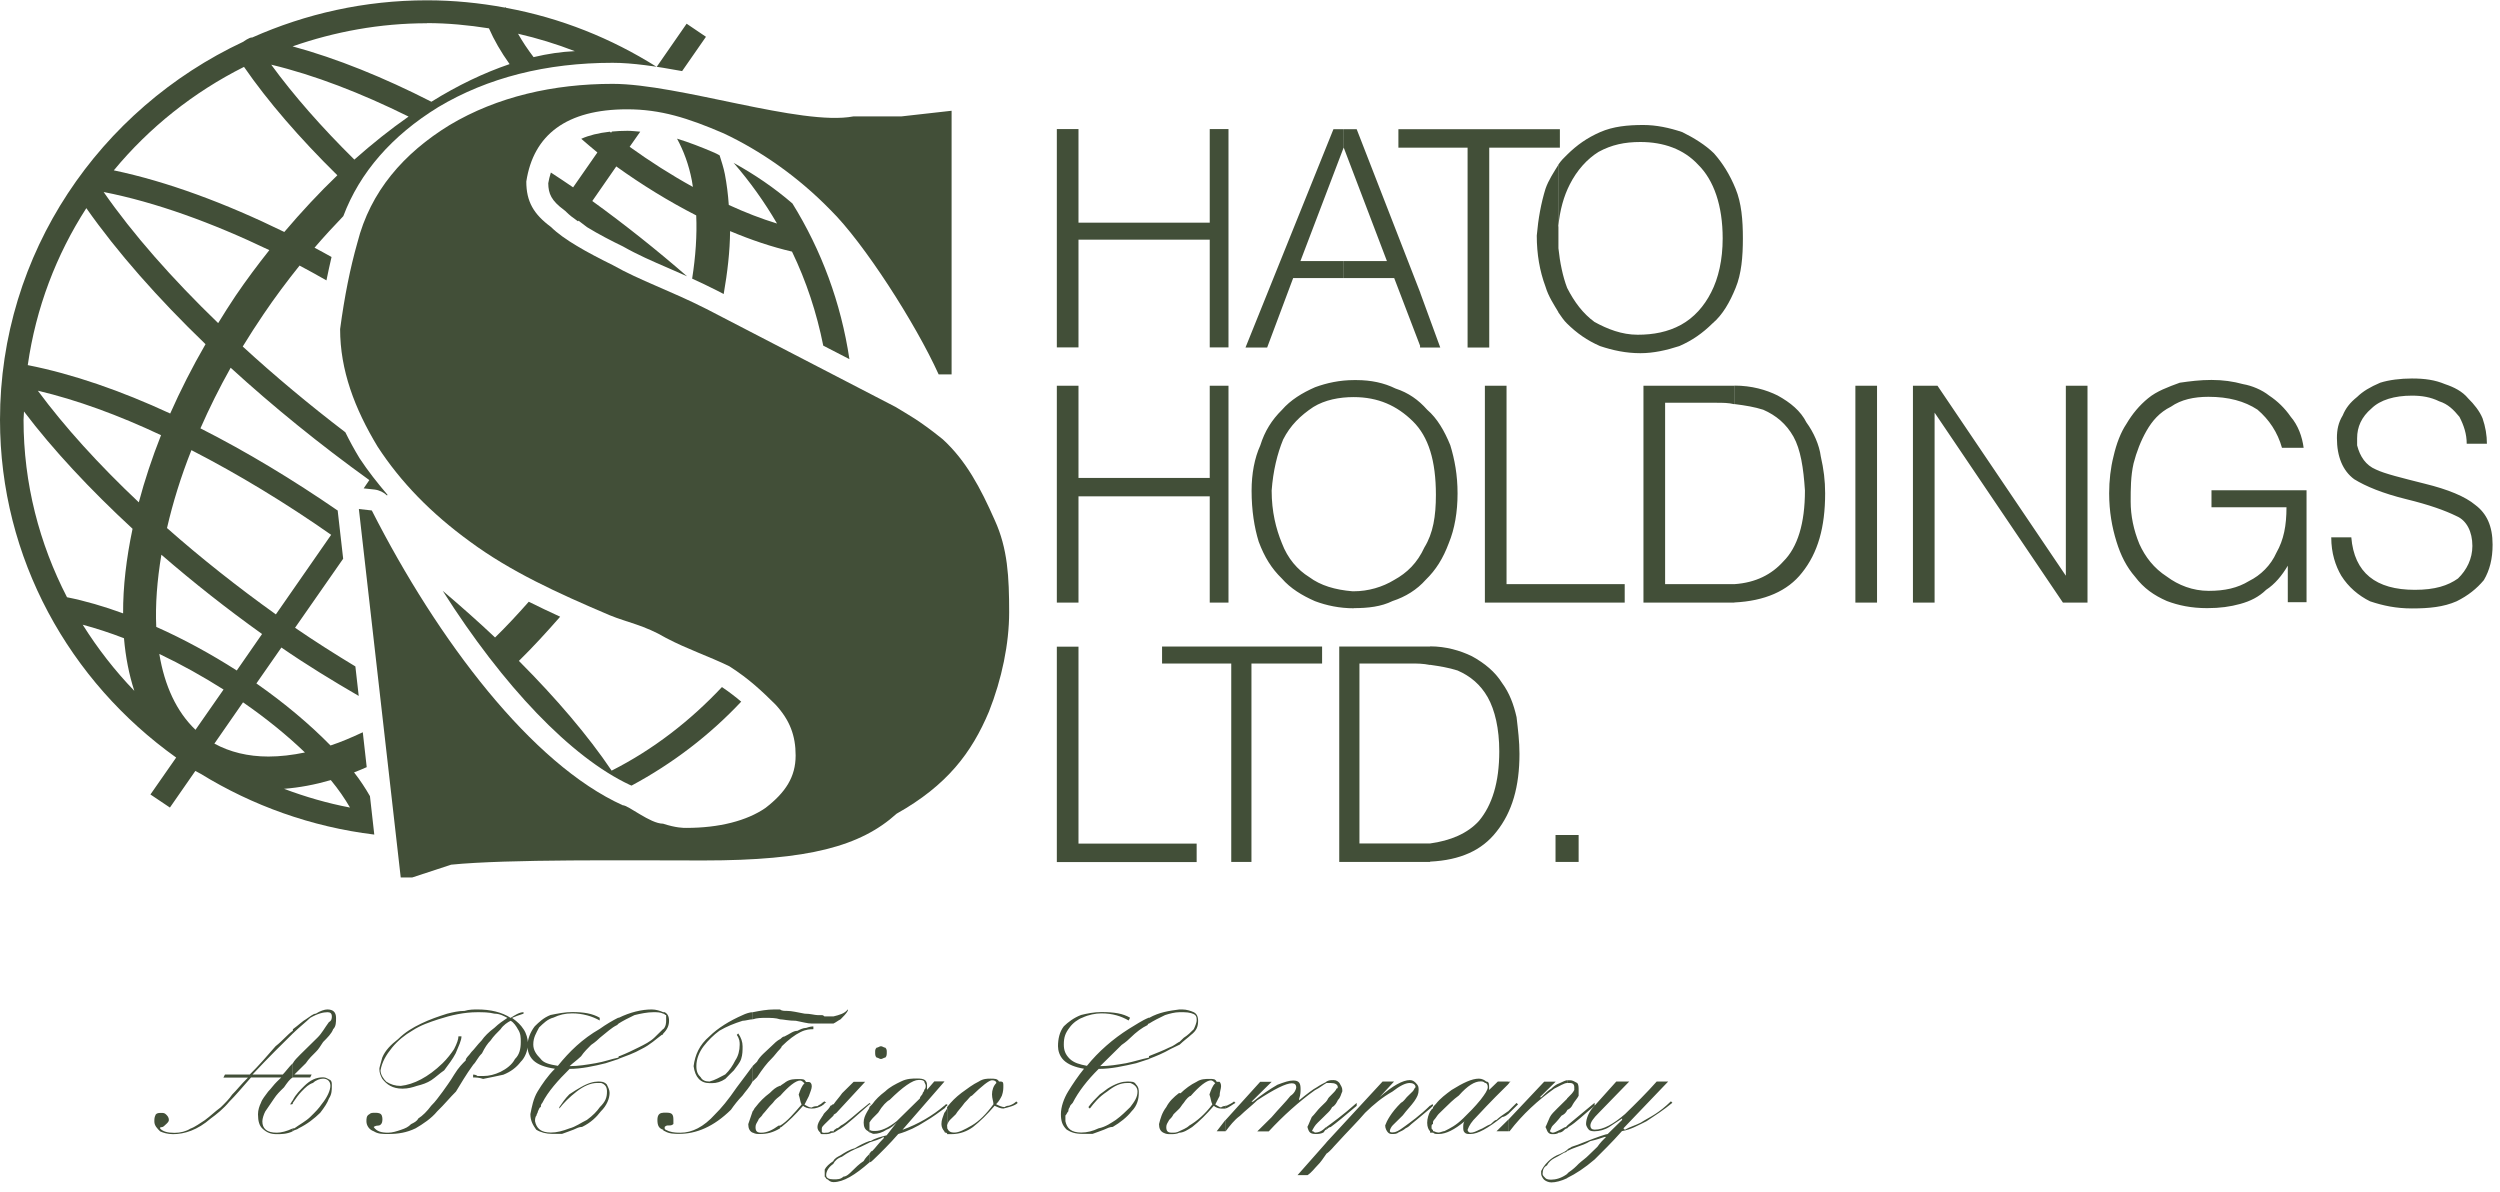
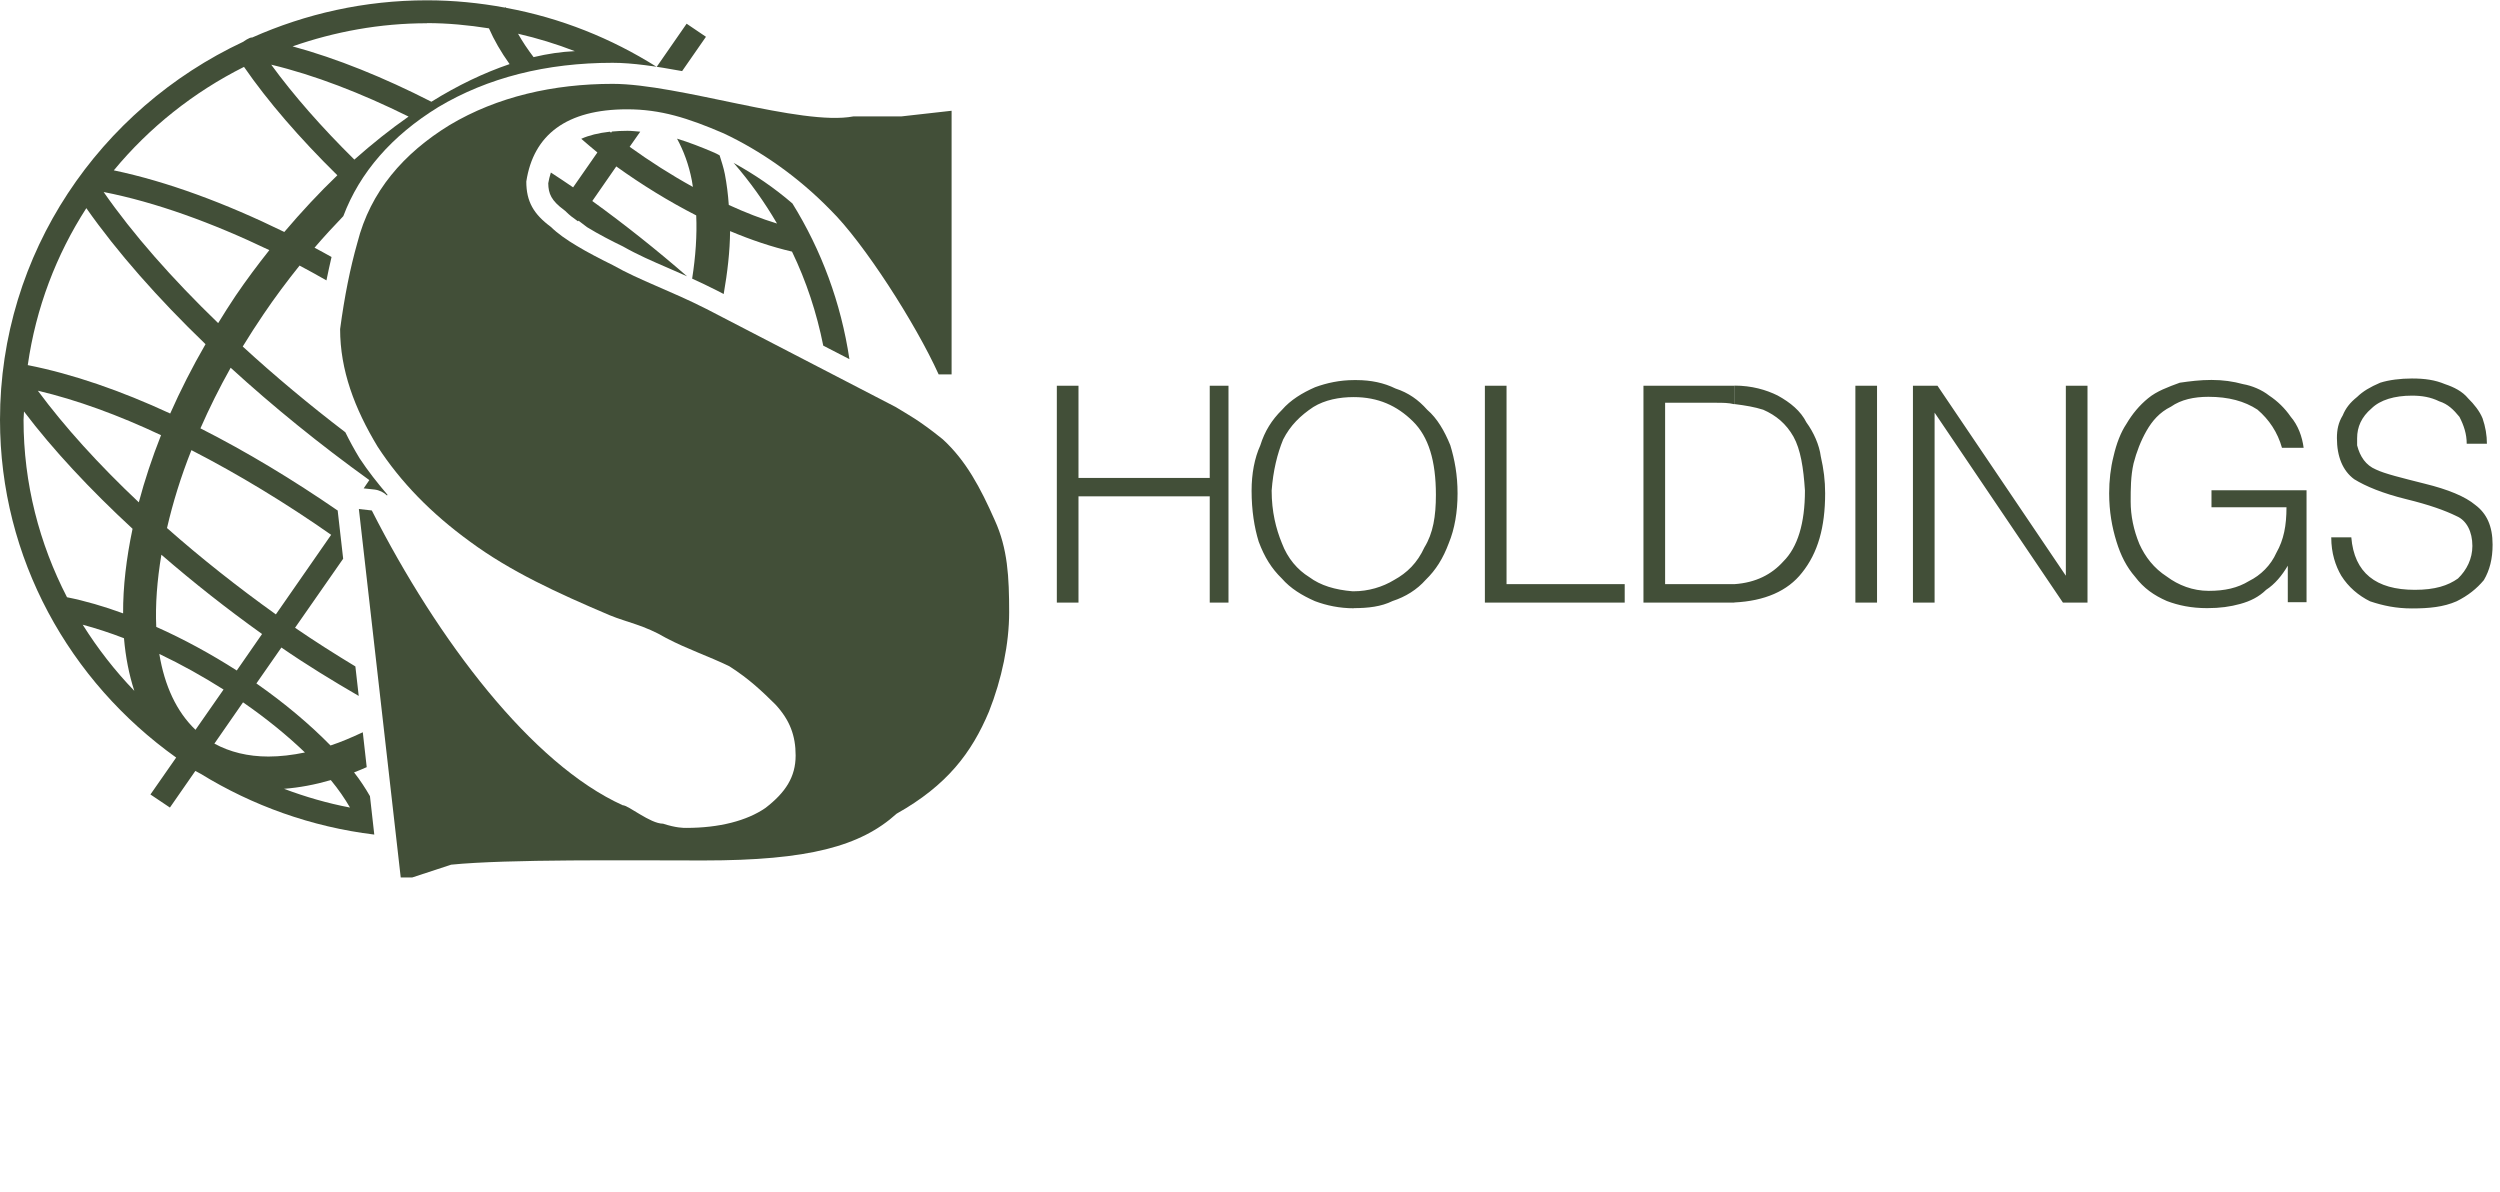
<svg xmlns="http://www.w3.org/2000/svg" id="Layer_1" data-name="Layer 1" viewBox="0 0 172 82">
  <defs>
    <style>
      .cls-1 {
        fill: #424f38;
      }
    </style>
  </defs>
-   <path class="cls-1" d="M92.44,8.89v1.27l-2.97,7.8h2.97v1.17h-3.47l-1.79,4.78h-1.49l6.05-15.02h.69ZM74.2,15.32h9.03v-6.44h1.29v15.02h-1.29v-7.41h-9.03v7.41h-1.49v-15.02h1.49v6.44ZM97.7,20.1l-4.36-11.21h-.89v1.27l2.97,7.8h-2.97v1.17h3.47l1.79,4.68v-3.71ZM97.7,10.16h-1.49v-1.27h1.49v1.27ZM97.7,23.81v.1h1.39l-1.39-3.8v3.71ZM107.22,11.33c-.3.49-.69,1.07-.89,1.66-.3.97-.5,2.05-.6,3.22,0,1.27.2,2.44.6,3.51.2.68.6,1.27.89,1.76v-10.14ZM107.22,8.89v1.27h-4.76v13.75h-1.49v-13.75h-3.27v-1.27h9.52ZM107.22,10.16h.1v-1.27h-.1v1.27ZM107.22,21.47v-4.39c.1.97.3,1.95.6,2.73.5.98,1.09,1.76,1.88,2.34.89.49,1.88.88,2.97.88s2.08-.19,2.98-.68c.89-.49,1.59-1.27,2.08-2.24.5-.97.79-2.24.79-3.71,0-2.24-.6-4-1.69-5.07-.99-1.07-2.38-1.56-3.97-1.56-1.09,0-1.98.19-2.88.68-.79.49-1.49,1.27-1.98,2.24-.4.78-.69,1.76-.79,2.93v-4.29c.2-.29.4-.49.6-.68.69-.68,1.39-1.17,2.28-1.56.89-.39,1.88-.49,2.97-.49.89,0,1.79.19,2.68.49.79.39,1.59.88,2.18,1.46.6.68,1.09,1.46,1.49,2.44.4.97.5,2.14.5,3.41s-.1,2.44-.5,3.41c-.4.98-.89,1.85-1.59,2.44-.69.68-1.39,1.17-2.28,1.56-.89.29-1.79.49-2.68.49-.99,0-1.88-.19-2.78-.49-.89-.39-1.59-.88-2.28-1.56-.2-.19-.4-.49-.6-.78" />
  <path class="cls-1" d="M58.73,8.01h3.27l3.47-.39v18.14h-.89c-1.59-3.51-5.16-9.07-7.44-11.31-2.28-2.34-4.86-4.1-7.34-5.27-2.48-1.07-4.36-1.66-6.65-1.66-4.17,0-6.45,1.75-6.94,4.97,0,1.37.5,2.24,1.69,3.12.89.88,2.48,1.75,4.26,2.63,1.89,1.07,3.97,1.76,6.45,3.02l12.99,6.73c.79.49,1.59.88,3.27,2.24,1.59,1.46,2.58,3.32,3.57,5.56.89,1.95.99,3.9.99,6.34,0,2.15-.5,4.58-1.39,6.83-1.19,2.83-2.88,5.07-6.35,7.02-2.48,2.24-6.05,3.22-13.29,3.22-5.06,0-13.49-.1-17.36.29l-2.68.88h-.79l-2.88-25.35.89.1c4.56,8.97,11.01,17.45,17.26,20.28.4,0,1.89,1.27,2.78,1.27.89.29,1.39.29,1.59.29,2.28,0,4.17-.49,5.45-1.37,1.39-1.07,2.08-2.14,2.08-3.61,0-1.37-.4-2.44-1.39-3.51-.89-.88-1.79-1.75-3.17-2.63-1.39-.68-2.88-1.17-4.36-1.95-1.49-.88-2.68-1.07-3.87-1.56-3.67-1.56-6.84-3.02-9.62-5.07-2.68-1.95-4.76-4.09-6.35-6.53-1.59-2.63-2.58-5.27-2.58-8.09.3-2.24.69-4.19,1.19-5.95.89-3.51,3.17-6.14,6.35-8.09,3.27-1.95,7.14-2.83,11.21-2.83,4.56,0,12.99,2.92,16.56,2.24" />
  <path class="cls-1" d="M93.14,26.15v1.17c-.99,0-1.98.19-2.78.68-.89.59-1.59,1.27-2.08,2.24-.4.97-.69,2.15-.79,3.51,0,1.46.3,2.63.7,3.61.4,1.07,1.09,1.85,1.88,2.34.79.59,1.79.88,2.98.98h.1v1.17c-.99,0-1.88-.19-2.68-.49-.89-.39-1.69-.88-2.28-1.56-.7-.68-1.19-1.46-1.59-2.53-.3-.97-.49-2.15-.49-3.51,0-1.17.2-2.24.6-3.12.3-.97.79-1.75,1.49-2.44.59-.68,1.39-1.17,2.28-1.56.79-.29,1.69-.49,2.68-.49M74.2,32.88h9.03v-6.34h1.29v14.92h-1.29v-7.31h-9.03v7.31h-1.49v-14.92h1.49v6.34ZM103.65,40.19h8.13v1.27h-9.62v-14.92h1.49v13.65ZM93.14,41.85v-1.17c.99,0,1.98-.29,2.78-.78.89-.49,1.59-1.17,2.08-2.24.6-.97.79-2.15.79-3.61,0-2.34-.5-4-1.59-5.07-1.09-1.07-2.38-1.66-4.07-1.66v-1.17h.2c.99,0,1.89.19,2.68.58.89.29,1.58.78,2.18,1.46.69.59,1.19,1.46,1.59,2.44.3.98.5,2.05.5,3.32s-.2,2.44-.6,3.41c-.4,1.07-.89,1.85-1.59,2.53-.6.68-1.39,1.17-2.28,1.46-.79.39-1.69.49-2.68.49M119.32,26.54v1.27c-.4-.1-.79-.1-1.29-.1h-3.47v12.48h4.76v1.27h-6.25v-14.92h6.25ZM160.38,36.97h1.39c.2,2.44,1.69,3.61,4.37,3.61,1.39,0,2.28-.29,2.97-.78.6-.58.99-1.36.99-2.24,0-.98-.4-1.76-1.09-2.05-.79-.39-1.88-.78-3.47-1.17-1.59-.39-2.78-.88-3.57-1.37-.79-.58-1.19-1.56-1.19-2.83,0-.58.1-1.07.4-1.56.2-.49.5-.88.99-1.27.4-.39.89-.68,1.59-.98.6-.19,1.39-.29,2.18-.29.89,0,1.59.1,2.28.39.6.2,1.19.49,1.59.98.4.39.79.88.99,1.37.2.58.3,1.17.3,1.75h-1.39c0-.68-.2-1.27-.5-1.85-.4-.49-.79-.88-1.39-1.07-.59-.29-1.19-.39-1.88-.39-1.19,0-2.18.29-2.78.88-.69.59-.99,1.27-.99,2.05v.49c.2.78.6,1.37,1.29,1.66.59.29,1.79.58,3.37.98,1.59.39,2.78.88,3.47,1.46.79.59,1.19,1.46,1.19,2.73,0,.98-.2,1.76-.6,2.44-.49.59-1.09,1.07-1.88,1.46-.89.39-1.88.49-3.07.49-1.09,0-1.98-.19-2.88-.49-.79-.39-1.49-.98-1.98-1.76-.4-.68-.69-1.56-.69-2.63M157.4,38.92c-.4.68-.89,1.27-1.49,1.66-.5.49-1.09.78-1.78.97s-1.39.29-2.28.29c-1.09,0-1.98-.19-2.77-.49-.89-.39-1.59-.88-2.18-1.66-.59-.68-.99-1.46-1.29-2.44-.3-.97-.5-2.05-.5-3.31,0-.88.1-1.76.3-2.54.2-.88.5-1.66.89-2.24.4-.68.89-1.27,1.49-1.76.59-.49,1.39-.78,2.18-1.07.69-.1,1.39-.19,2.18-.19s1.49.1,2.18.29c.59.1,1.29.39,1.78.78.59.39,1.09.88,1.49,1.46.5.58.79,1.36.89,2.14h-1.49c-.3-1.07-.89-1.95-1.69-2.63-.89-.58-1.98-.88-3.37-.88-.99,0-1.88.19-2.58.68-.79.39-1.29.98-1.68,1.66s-.69,1.46-.89,2.24c-.2.88-.2,1.76-.2,2.63,0,.97.2,1.95.6,2.92.4.88.99,1.66,1.89,2.24.79.59,1.78.98,2.88.98s1.98-.19,2.78-.68c.79-.39,1.49-1.07,1.88-1.95.5-.88.69-1.85.69-3.12h-5.16v-1.17h6.54v7.7h-1.29v-2.53ZM142.13,39.61v-13.07h1.49v14.92h-1.69l-8.83-13.07v13.07h-1.49v-14.92h1.69l8.83,13.07ZM127.65,26.54h1.49v14.92h-1.49v-14.92ZM119.32,41.46v-1.27c1.49-.1,2.58-.68,3.37-1.56.99-.98,1.49-2.63,1.49-4.88-.1-1.56-.3-2.83-.79-3.71-.5-.88-1.19-1.46-2.08-1.85-.6-.19-1.19-.29-1.98-.39v-1.27c1.19,0,2.18.29,2.97.68.89.49,1.59,1.07,1.98,1.85.5.68.89,1.56.99,2.34.2.88.3,1.66.3,2.54,0,2.34-.5,4.1-1.59,5.46-.99,1.27-2.58,1.95-4.66,2.05" />
-   <path class="cls-1" d="M81.14,44.48h-1.19v1.17h1.19v-1.17ZM74.2,58.04h6.94v1.27h-8.43v-14.82h1.49v13.55ZM81.14,45.65h3.57v13.65h1.39v-13.65h4.86v-1.17h-9.82v1.17ZM98.39,44.48v1.27c-.5-.1-.89-.1-1.29-.1h-3.57v12.38h4.86v1.27h-6.25v-14.82h6.25ZM81.14,58.04h1.19v1.27h-1.19v-1.27ZM107.02,57.45h1.59v1.85h-1.59v-1.85ZM98.39,59.3v-1.27c1.39-.19,2.58-.68,3.37-1.56.89-1.07,1.39-2.63,1.39-4.78,0-1.56-.3-2.83-.79-3.71-.5-.88-1.19-1.46-2.08-1.85-.6-.19-1.19-.29-1.89-.39v-1.27c1.09,0,2.08.29,2.88.68.89.49,1.59,1.07,2.08,1.85.5.68.79,1.46.99,2.34.1.88.2,1.66.2,2.53,0,2.24-.5,4-1.59,5.36-.99,1.27-2.48,1.95-4.56,2.05" />
-   <path class="cls-1" d="M20.15,75.88v-.19c-.1.1-.1.19-.2.29h.1q.1,0,.1-.1M15.49,73.93h1.69c.6-.59,1.19-1.27,1.78-1.95.5-.39.79-.78,1.19-1.07v.19c-.69.68-1.69,1.66-2.78,2.83h2.08c.2-.2.4-.49.69-.78v.98c-.2.1-.4.39-.6.68-.3.29-.5.49-.69.78-.2.29-.4.59-.6.88-.1.19-.2.49-.2.68,0,.49.3.78.99.78.3,0,.69-.1,1.09-.29v.2c-.4.19-.79.19-1.09.19-.4,0-.69-.1-.99-.39-.2-.19-.3-.49-.3-.98,0-.29.1-.58.2-.78.1-.29.3-.49.5-.78.2-.2.4-.49.6-.68.2-.2.3-.29.3-.29h-2.08c-.6.68-1.09,1.27-1.49,1.66-.4.49-.89.88-1.29,1.17-.89.78-1.79,1.07-2.58,1.07-.4,0-.69-.1-.89-.19-.2-.2-.4-.39-.4-.68,0-.2,0-.29.1-.49.1-.1.2-.1.4-.1.1,0,.2,0,.3.1.1.1.2.2.2.39,0,.1-.1.2-.2.29-.1.1-.2.2-.3.2s-.1,0-.1.1c.2.2.5.29.99.29.4,0,.79-.1,1.09-.29.3-.1.69-.39.99-.58.4-.29.69-.59,1.09-.88.3-.29.6-.59.79-.88.3-.29.59-.68,1.09-1.17h-1.69l.1-.2ZM31.55,71.3h.2c0,.29-.2.68-.4,1.17-.2.39-.5.78-.79,1.17-.3.2-.6.49-.89.68-.3.19-.59.29-.99.39-.3.1-.6.19-.99.19-.69,0-1.09-.29-1.39-.68-.1-.19-.2-.39-.2-.68,0-.1.1-.39.2-.78.2-.49.59-.88,1.09-1.27.5-.49.99-.78,1.59-1.07.6-.29,1.19-.49,1.79-.68.4-.1.79-.19,1.19-.19.3-.1.69-.1.89-.1.89,0,1.69.19,2.28.58.3-.19.6-.39.89-.39v.1c-.3.1-.6.2-.79.29.4.29.6.49.79.78.2.29.3.68.3.98,0,.49-.2.98-.5,1.27-.3.39-.69.68-1.19.88-.5.1-.89.2-1.39.29-.3-.1-.5-.1-.69-.1v-.2c.2,0,.3.1.3.1h.4c.4,0,.79-.1,1.19-.29.4-.2.79-.49.99-.88.3-.29.4-.68.4-1.17,0-.29,0-.59-.2-.88-.1-.19-.3-.49-.5-.58-.2.1-.5.29-.69.58-.2.2-.5.49-.69.78-.2.19-.4.49-.59.88-.3.29-.4.59-.6.78-.5.68-.89,1.37-1.19,1.85-.4.39-.79.88-1.29,1.36-.4.49-.99.88-1.49,1.17-.6.29-1.19.39-1.89.39-.4,0-.69,0-.99-.19-.3-.1-.5-.39-.5-.68,0-.2,0-.39.2-.49.1-.1.2-.1.4-.1.1,0,.3,0,.4.1.1.1.1.29.1.39,0,.2-.1.39-.3.39s-.3.1-.3.1c.2.29.5.39.99.39.3,0,.6-.1.89-.2.3-.1.5-.19.69-.39.2-.1.4-.19.5-.39.3-.19.6-.49.89-.88.3-.29.5-.59.79-.97.2-.29.5-.68.79-1.17.3-.49.59-.78.79-.97,0-.2.2-.29.4-.59.2-.19.4-.49.69-.78.2-.29.5-.59.89-.88.3-.29.6-.49.89-.68-.2-.1-.5-.29-.89-.29-.4-.1-.79-.1-1.19-.1-.89,0-1.79.2-2.68.49-.6.2-1.19.39-1.79.78-.5.29-.99.68-1.39,1.17-.4.49-.69.98-.79,1.56,0,.29.2.59.4.78.3.19.6.29.99.29.89-.1,1.88-.59,2.88-1.56.3-.29.6-.68.79-.97.2-.39.3-.68.3-.88M42.56,70.03v.39l-.1.1c-.4.19-.69.49-1.19.88-.1.1-.3.29-.6.49-.2.2-.5.49-.69.78-.3.29-.6.49-.79.68.6,0,1.19-.1,1.78-.2.6-.1,1.09-.29,1.59-.39v.1c-.3.1-.6.2-.89.29-.79.2-1.69.39-2.48.39-.79.78-1.49,1.56-1.88,2.34-.1.1-.1.2-.1.29-.1,0-.1.1-.2.29,0,.1-.1.19-.1.29-.1.1-.1.29-.1.39.1.49.4.78,1.09.78.4,0,.79-.1,1.29-.29.4-.1.79-.39,1.19-.58.4-.29.69-.59.89-.88.4-.39.49-.68.49-1.07,0-.29-.1-.49-.4-.59h-.3c-.4,0-.89.2-1.39.59-.5.39-.89.78-1.19,1.17v-.1c.2-.29.4-.59.69-.88.3-.2.6-.39.79-.49.5-.29.89-.39,1.19-.39.2,0,.4,0,.59.19.1.2.2.39.2.59,0,.39-.2.88-.6,1.27-.3.39-.69.78-1.29,1.07-.2,0-.4.1-.59.19-.3.1-.5.2-.79.29h-.69c-.4,0-.79-.1-1.09-.29-.2-.29-.4-.58-.4-1.07.1-.49.2-1.07.5-1.56.3-.49.69-1.07,1.19-1.56-.69-.1-1.19-.29-1.49-.58-.3-.29-.4-.68-.4-.97,0-.49.2-.98.5-1.37.3-.29.6-.59,1.09-.78.5-.1.99-.2,1.49-.2.79,0,1.39.1,1.89.39v.19c-.5-.29-1.19-.49-1.89-.49-.5,0-.89.1-1.29.29-.4.1-.69.39-.99.68-.2.39-.4.68-.4,1.17,0,.39.2.68.5.98.2.29.6.39,1.19.49.79-.98,1.68-1.85,2.88-2.54.4-.29.89-.58,1.29-.78M20.15,77.63h.1c.4-.29.79-.49,1.09-.78.4-.39.59-.59.79-.88.4-.49.6-.97.6-1.27s-.2-.49-.5-.49c-.2,0-.5.1-.69.29-.3.1-.5.29-.79.59-.2.2-.4.49-.6.78v-.19c.2-.39.5-.68.79-.97.4-.39.79-.59,1.29-.59.2,0,.3.1.5.19.1.1.1.19.1.39,0,.29,0,.59-.2.88-.1.29-.3.59-.6.98-.4.39-.89.78-1.49,1.07-.1.1-.3.1-.4.2v-.2ZM20.15,70.91v-.1c.4-.29.69-.58.89-.68.3-.19.5-.39.69-.39.3-.19.6-.29.79-.29.4,0,.6.19.6.58,0,.29,0,.59-.2.78-.1.29-.4.59-.69.88-.2.29-.3.49-.5.68-.2.19-.5.49-.69.78-.3.29-.6.59-.79.78h1.19l-.1.2h-1.19v-.98c.1-.19.3-.39.5-.59.49-.49.89-.88,1.19-1.17.3-.29.5-.68.79-1.07.2-.1.2-.29.2-.39,0-.2-.1-.29-.3-.29-.3,0-.69.1-1.19.39-.3.29-.69.59-1.19,1.07v-.19ZM45.63,76.56v1.17c-.3-.1-.4-.29-.4-.68,0-.29.1-.49.4-.49M45.63,70.81v.29c0,.1-.1.1-.1.1-.4.29-.79.68-1.39.97-.5.29-1.09.49-1.59.68v-.1q0-.1.1-.1c.5-.2.89-.39,1.29-.59.4-.2.79-.39,1.09-.68.2-.19.4-.39.6-.59M45.63,69.64v.1c-.2-.1-.4-.1-.69-.1-.4,0-.89.1-1.29.2-.4.19-.79.39-1.09.58v-.39c.79-.39,1.59-.58,2.28-.58.3,0,.59.1.79.19M45.63,71.1v-.29c.2-.19.2-.49.2-.58v-.39c-.1,0-.1-.1-.2-.1v-.1h.1c.2.1.3.29.3.59s-.1.58-.4.88M51.78,76.47v1.46c-.2-.1-.3-.29-.3-.59.1-.29.2-.59.3-.88M51.78,73.35c-.2.29-.59.78-1.09,1.46-.6.88-1.09,1.46-1.49,1.85-.79.88-1.59,1.27-2.38,1.27-.2,0-.5,0-.79-.1-.2-.1-.3-.1-.3-.2v-.1s.1-.1.2-.1h.1c.1,0,.2,0,.3-.1v-.29c0-.39-.1-.49-.5-.49h-.2v1.17c0,.1.1.1.1.1.3.19.69.19.99.19,1.19,0,2.38-.49,3.57-1.66.2-.29.5-.68.79-.97.2-.29.5-.58.69-.97v-1.07ZM51.78,69.64v.49c-.2,0-.5.1-.69.1-.6.19-1.09.39-1.59.68-.4.29-.79.68-1.09,1.07-.3.39-.5.88-.5,1.36,0,.39.1.59.3.78.1.19.3.29.6.29.4-.1.69-.29,1.09-.49.3-.29.5-.59.69-.97.2-.29.3-.68.3-1.07,0-.19,0-.39-.2-.68l.1-.1c.2.29.3.59.3.88s0,.58-.1.88c-.1.29-.3.49-.5.78-.2.2-.4.39-.59.59-.3.2-.6.29-.89.29h-.2c-.6,0-.99-.39-1.09-1.17.1-.78.4-1.46,1.09-2.05.59-.58,1.39-1.07,2.28-1.46.2-.1.5-.2.69-.2M53.67,74.71v.68c-.1.1-.3.2-.5.49-.3.29-.5.59-.69.78-.1.2-.3.29-.3.39-.1.2-.2.29-.2.49,0,.29.1.39.4.39.4,0,.79-.2,1.19-.49h.1v.19c-.5.29-.89.39-1.39.39-.2,0-.3,0-.5-.1v-1.46c.1-.1.1-.2.2-.29.3-.39.59-.68.99-.98.2-.2.4-.39.69-.49M53.67,71.49v.68c-.2.19-.4.49-.6.68-.3.29-.6.68-.99,1.27-.1.1-.2.19-.3.29v-1.07c.1-.1.2-.2.3-.29.2-.39.59-.68.99-1.07.2-.2.4-.39.6-.49M53.67,69.45v.68c-.3-.1-.6-.1-.99-.1-.3,0-.59,0-.89.1v-.49c.5-.1.99-.19,1.49-.19h.4ZM53.67,72.18v-.68c.1-.1.2-.19.3-.19.4-.19.6-.39.89-.39.2-.1.4-.2.6-.2.3-.1.4-.1.5-.1v.19c-.2,0-.5,0-.89.2-.4.2-.79.49-1.29.98,0,.1-.1.1-.1.19M56.54,76.86h0c-.2.29-.3.49-.3.68s.1.29.2.39c0,0,0,.1.1.1v-1.17ZM56.54,75.88v.2c-.2.1-.4.19-.69.19s-.5-.1-.6-.19c-.5.58-.99,1.07-1.49,1.46,0,0-.1,0-.1.1v-.19c.5-.29.99-.88,1.49-1.46-.1-.19-.1-.39-.2-.68.1-.29.2-.59.4-.78-.1-.1-.2-.19-.3-.19-.3,0-.79.39-1.39,1.07v-.68c.1-.1.3-.2.4-.29.3-.2.59-.2.89-.2s.4,0,.5.2h.2c.1,0,.2.1.2.29s-.1.39-.2.68c-.1.2-.2.39-.3.59.2.1.3.2.5.2,0,0,.1-.1.4-.1.1-.1.2-.1.3-.2M56.54,69.84v.58h-.69c-.3,0-.6-.1-1.09-.19-.5,0-.89-.1-1.09-.1v-.68c.1.1.3.1.5.1.3,0,.69.1,1.19.19.4,0,.69.1.89.1h.3ZM56.74,80.46v.49-.49ZM56.74,77.93v.1h-.2v-.19c0,.1.1.1.2.1M56.74,76.56v.78c-.1.1-.2.2-.2.29v.1-.88c.1-.1.1-.2.2-.29M56.74,75.78v.1c0,.1-.1.1-.2.2v-.2c.1,0,.1-.1.2-.1M56.74,69.93v.49h-.2v-.58q.1,0,.2.1M56.74,75.88v-.1l.1.1h-.1ZM57.34,79.88v.19c-.3.2-.5.49-.5.78,0,.2.2.29.5.29v.19c-.2,0-.3-.1-.4-.19-.1,0-.1-.1-.2-.19v-.49c.1-.19.3-.39.6-.58M57.34,77.83v.1h-.1c-.2.1-.3.1-.5.1v-.1h.1c.1,0,.2,0,.3-.1h.2ZM57.34,75.98v.78c-.1.1-.2.19-.2.19-.2.2-.3.29-.4.39v-.78c.2-.2.3-.29.4-.49.1,0,.1-.1.2-.1M57.34,69.93v.49h-.6v-.49h.6ZM57.34,70.42v-.49c.4-.1.79-.2.99-.49v.1c-.1.19-.3.39-.5.59-.2.1-.3.2-.49.29M57.34,76.76c0-.1.1-.1.2-.19l1.98-2.14h-.79c-.2.19-.5.49-.79.78-.2.29-.4.49-.6.78v.78ZM59.82,79.39c-.1.1-.3.29-.4.49-.3.19-.6.49-.79.68-.2.2-.4.39-.6.39-.2.19-.4.19-.69.19v.19c.69,0,1.49-.49,2.48-1.36v-.59ZM59.82,78.51v.1c-.2.1-.4.19-.6.29-.5.19-.89.39-1.29.68-.3.1-.5.29-.6.49v-.19c.1-.2.3-.29.49-.39.3-.19.6-.39.99-.49.3-.19.69-.39.99-.49M59.82,76.17c0,.1-.1.19-.2.39-.1.19-.2.39-.2.68s.1.49.3.58l.1.1v-1.76ZM59.82,75.88v.1c-.79.68-1.39,1.27-1.98,1.66-.2.1-.3.2-.49.29v-.1c0-.1.1-.1.2-.2.1,0,.2-.1.3-.19.4-.19.99-.78,1.98-1.56M60.61,71.98c.1,0,.2.1.3.1.1.1.1.19.1.29,0,.19,0,.29-.1.39-.1,0-.2.1-.3.1s-.2-.1-.3-.1c-.1-.1-.1-.2-.1-.39,0-.1,0-.19.1-.29.1,0,.2-.1.3-.1M59.82,75.98h.1l-.1-.1v.1ZM64.97,76.56c-.1.29-.2.49-.2.78,0,.2.1.39.2.49v-1.27ZM64.97,74.42h0l-2.88,3.31c1.09-.39,2.08-.98,2.88-1.66v.19c-.4.29-.79.59-1.29.88-.6.39-1.19.68-1.88.88-.59.68-1.19,1.27-1.69,1.75-.1.1-.2.2-.3.2v-.59c.1-.1.1-.19.2-.19.2-.19.4-.49.79-.88v-.1c-.3.2-.69.29-.99.39v-.1h.1c.3-.19.69-.29,1.09-.39l.69-.88c-.2.19-.4.39-.69.49-.3.2-.59.29-.89.29-.1,0-.2-.1-.3-.1v-.2c.1.1.2.1.4.1.4,0,.89-.2,1.49-.68.6-.59,1.09-1.07,1.59-1.56q0-.1.1-.2c.1-.1.1-.19.1-.19.1-.1.1-.2.1-.2.1-.1.1-.19.1-.29s-.1-.2-.1-.29c-.1-.1-.2-.1-.4-.1-.4,0-1.09.49-1.98,1.37-.2.1-.5.39-.79.88-.3.29-.5.49-.6.68v-1.07q.1-.1.2-.2c.2-.29.5-.59.89-.88.3-.29.69-.49,1.09-.68.4-.2.79-.2,1.09-.2.5,0,.69.1.69.49v.29l.5-.58h.69ZM64.97,74.42h.1-.1ZM65.17,76.27c-.1.1-.1.2-.2.29v1.27s0,.1.1.1c0,0,.1,0,.1.1v-1.76ZM65.17,75.98v.1c-.1,0-.1.1-.2.19v-.19l.1-.1h.1ZM65.17,76.08v-.1.1ZM65.17,78.02v-.39c.1.2.2.29.5.29s.69-.2,1.19-.49c.5-.29.99-.78,1.49-1.46,0-.19-.1-.39-.1-.68s.1-.59.3-.78c0-.1-.1-.19-.3-.19s-.69.39-1.39,1.07c-.1,0-.2.2-.5.49-.2.29-.5.59-.6.78-.2.2-.3.29-.4.39-.1.1-.2.29-.2.49v-1.37c.3-.39.6-.68.99-.98.4-.29.79-.59,1.19-.78.3-.2.6-.2.79-.2.3,0,.5,0,.6.2h.1c.2,0,.2.1.2.29s0,.39-.1.68c-.1.2-.2.39-.4.59.2.1.4.2.59.2,0,0,.1-.1.3-.1.3-.1.4-.2.5-.29l.1.1c-.2.2-.6.29-.99.39-.2,0-.4-.1-.6-.19-.5.58-.99,1.07-1.49,1.46-.4.29-.89.49-1.49.49h-.3ZM79.06,70.03v.39c-.1,0-.1.1-.1.1-.4.19-.79.49-1.19.88-.1.1-.3.29-.6.49-.2.2-.5.49-.79.78-.3.29-.5.49-.69.68.6,0,1.19-.1,1.78-.2.5-.1,1.09-.29,1.59-.39v.1c-.3.1-.6.2-.89.29-.89.2-1.69.39-2.58.39-.79.78-1.39,1.56-1.79,2.34-.1.1-.2.2-.2.29,0,0-.1.1-.1.29-.1.1-.1.19-.2.29v.39c.1.49.4.78,1.09.78.4,0,.79-.1,1.19-.29.5-.1.89-.39,1.19-.58.4-.29.69-.59.99-.88.3-.39.5-.68.5-1.07,0-.29-.2-.49-.5-.59h-.2c-.5,0-.89.2-1.39.59-.59.39-.89.78-1.19,1.17l-.1-.1c.2-.29.5-.59.79-.88.3-.2.5-.39.69-.49.5-.29.89-.39,1.19-.39s.5,0,.6.19c.2.2.2.39.2.59,0,.39-.1.88-.5,1.27-.3.39-.79.78-1.29,1.07-.2,0-.4.1-.6.19-.3.1-.5.2-.79.29h-.69c-.5,0-.79-.1-1.09-.29-.3-.29-.4-.58-.4-1.07s.2-1.07.5-1.56c.3-.49.69-1.07,1.09-1.56-.6-.1-1.09-.29-1.39-.58s-.4-.68-.4-.97c0-.49.1-.98.4-1.37.3-.29.69-.59,1.19-.78.4-.1.89-.2,1.39-.2.89,0,1.49.1,1.98.39l-.1.19c-.5-.29-1.09-.49-1.88-.49-.4,0-.89.1-1.29.29-.3.1-.69.39-.89.68-.3.39-.4.68-.4,1.17,0,.39.1.68.4.98.3.29.69.39,1.19.49.79-.98,1.79-1.85,2.88-2.54.5-.29.89-.58,1.39-.78M81.14,75.2v1.07c-.1.1-.3.29-.4.39-.1.2-.2.29-.3.39-.1.2-.2.29-.2.49,0,.29.1.39.4.39.2,0,.3,0,.5-.1v.1c-.2.1-.4.1-.6.1s-.3,0-.5-.1c-.2-.1-.3-.29-.3-.59.1-.39.2-.78.5-1.17.2-.39.5-.68.89-.98M81.14,71.69v.19c-.2.1-.4.2-.6.29-.5.29-.99.49-1.49.68v-.19c.5-.2.99-.39,1.39-.59.3-.1.5-.29.69-.39M81.14,69.45v.19c-.3,0-.69.1-.99.2-.4.19-.79.39-1.09.58v-.39c.69-.39,1.39-.49,2.08-.58M81.14,71.88v-.19c.1-.1.2-.2.3-.29.3-.19.49-.39.69-.59.1-.19.2-.49.2-.58,0-.19,0-.29-.1-.39-.1-.1-.4-.2-.79-.2h-.3v-.19h.2c.3,0,.59.1.79.19.2.1.3.29.3.59,0,.39-.1.68-.5.98-.2.19-.49.39-.79.68M84.31,77.05l-.6.78h.6v-.78ZM84.31,76.08v.19h-.3c-.2,0-.4-.1-.5-.19-.5.58-.99,1.07-1.49,1.46-.3.19-.59.39-.89.39v-.1c.2-.1.5-.2.69-.39.5-.29,1.09-.78,1.59-1.46-.1-.19-.1-.39-.2-.68.1-.29.2-.59.4-.78-.1-.1-.2-.19-.3-.19-.3,0-.79.39-1.39,1.07-.1,0-.3.2-.49.49-.1.1-.2.29-.3.39v-1.07h.1c.3-.29.69-.59,1.09-.78.3-.2.6-.2.89-.2s.4,0,.5.2h.2s.1.1.1.29-.1.39-.1.68c-.1.2-.2.39-.3.59.2.1.3.2.4.2,0,0,.1-.1.3-.1M84.31,76.27c.3-.1.49-.29.69-.39l-.1-.1c-.1.1-.3.19-.5.29h-.1v.19ZM91.25,78.61v.78c-.2.29-.4.59-.6.78-.2.2-.4.49-.69.68h-.69l1.98-2.24ZM91.25,75.78c-.2.19-.3.29-.4.39-.2.19-.4.49-.6.68-.1.2-.2.49-.3.68.1.39.2.49.6.49.1,0,.3,0,.5-.1.1-.1.1-.2.2-.2v-.19c-.3.29-.5.39-.79.39,0,0-.1-.1-.2-.1.1-.2.2-.39.4-.58,0,0,.2-.2.4-.39.1-.1.2-.2.2-.2v-.88ZM91.25,74.42v.1c-.2.1-.4.29-.79.49-1.09.78-2.18,1.76-3.17,2.83h-.79c.1-.1.4-.39.99-.98.5-.59.99-1.07,1.29-1.46.3-.19.4-.49.4-.58,0-.2-.1-.29-.3-.29-.4,0-1.19.39-2.38,1.17-.4.39-.79.68-1.19,1.07-.4.29-.69.68-.99,1.07v-.78l2.38-2.63h.79l-1.39,1.37h.1c.6-.49,1.19-.88,1.69-1.17.5-.19.79-.29,1.09-.29.4,0,.5.19.5.58,0,.2,0,.39-.1.68v.1c.6-.49.99-.78,1.19-.88.3-.2.5-.29.69-.39M91.25,76.66c.2-.19.3-.29.4-.49.2-.1.3-.29.4-.49.2-.2.2-.39.3-.59v-.1c0-.19-.1-.29-.2-.49-.1-.1-.2-.19-.4-.19s-.3,0-.5.1v.1h.3c.3,0,.49.1.49.29,0,0,0,.1-.1.1,0,.1-.2.29-.5.59-.1.1-.1.2-.2.29v.88ZM91.25,77.73c.1-.1.2-.19.3-.19.4-.29.99-.78,1.79-1.46v-.2c-.99.88-1.69,1.37-2.08,1.66v.19ZM98.39,76.47c-.1.19-.2.49-.2.78s.1.49.2.58v-1.37ZM98.39,76.08v.19c-.69.59-1.19.98-1.29,1.07-.1.1-.2.2-.4.29-.1.1-.3.2-.5.29-.1.1-.3.1-.4.1s-.2,0-.3-.1c-.1-.1-.2-.29-.2-.49.1-.29.4-.88,1.09-1.56.2-.1.3-.29.4-.39.2-.19.3-.29.4-.39.1-.1.1-.2.2-.29,0-.2-.2-.29-.4-.29-.3,0-.69.2-1.19.59-.69.39-1.29.88-1.88,1.46-.5.59-1.19,1.27-1.98,2.14-.2.2-.4.49-.69.68v-.78l3.87-4.19h.79l-.99,1.07c.89-.78,1.59-1.17,2.08-1.17.2,0,.3.1.4.19.2.2.2.29.2.49,0,.29-.1.49-.3.78-.2.29-.5.58-.79.97-.4.39-.6.59-.69.68-.1.1-.2.29-.2.39s.1.1.2.1c.2,0,.4-.1.79-.39.4-.29,1.09-.78,1.78-1.46M98.59,76.27v1.07c-.1,0-.1.1-.1.2s0,.19.1.19v.2h-.2v-1.46c.1-.1.1-.2.2-.2M98.59,75.98v.1q-.1.1-.2.19v-.19q.1-.1.2-.1M98.59,76.08h0v-.2.2ZM103.75,77.05l-.79.78h.79v-.78ZM103.75,74.42v.19c-.4.39-1.19,1.17-2.18,2.24-.3.29-.5.59-.6.88,0,.1.1.2.2.2.2,0,.4-.1.6-.2.3-.1.5-.29.79-.39.2-.19.3-.29.4-.29.2-.2.5-.39.79-.59v.19c-.1.1-.3.2-.4.2-.99.78-1.68,1.17-2.18,1.17-.2,0-.3,0-.4-.1-.1-.1-.1-.2-.1-.39,0-.1,0-.29.1-.39-.69.58-1.29.88-1.79.88-.2,0-.3,0-.39-.1v-.2.1c.1,0,.2.1.39.1.1,0,.3-.1.4-.1.4-.2.79-.39,1.29-.88.4-.39.79-.78,1.19-1.27.3-.39.5-.68.5-.88s-.1-.29-.2-.29c-.1-.1-.2-.1-.3-.1-.4,0-.89.29-1.49.97-.4.29-.69.59-.99.88-.1.1-.2.2-.4.39-.1.1-.2.29-.3.39-.1.1-.1.2-.1.29v-1.07c0-.1.1-.19.2-.29.3-.39.7-.68,1.09-.97.79-.49,1.39-.78,1.88-.78.2,0,.4.1.5.2.2,0,.2.19.2.39v.19l.6-.58h.69ZM103.75,74.61c.1-.1.1-.19.2-.19h-.2v.19ZM103.75,76.66c.2-.19.4-.39.69-.68l-.1-.1c-.2.2-.4.39-.59.59v.19ZM107.82,79.1v.1s-.1.1-.2.1c-.3.19-.5.29-.69.39-.2.1-.4.29-.5.49-.2.1-.3.29-.3.59,0,.1.1.19.2.29.1.1.3.1.4.1.3,0,.69-.1,1.09-.39v.29c-.4.19-.79.29-1.09.29-.2,0-.4-.1-.5-.19-.1-.1-.2-.29-.2-.39v-.2c.1-.19.2-.39.5-.68.2-.2.5-.39.79-.49.2-.1.4-.19.5-.29M107.82,75.59h0c-.2.2-.4.39-.69.68-.2.2-.4.39-.5.59-.1.2-.2.49-.3.68.1.19.1.29.2.39.1.1.2.1.3.1s.3,0,.4-.1c.2,0,.3-.1.4-.2.1-.1.2-.1.2-.1v-.19l-.1.1c-.1,0-.2.1-.4.19-.2.1-.4.2-.5.2s-.2-.1-.2-.1c.1-.2.1-.29.2-.39.1-.1.3-.29.6-.68.2-.1.3-.19.4-.39v-.78ZM107.82,74.32v.19c-.2,0-.5.2-.89.39-1.09.78-2.18,1.76-3.07,2.93h-.1v-.78l2.48-2.63h.79l-1.09,1.07h.1c.3-.29.5-.49.69-.59.1-.1.3-.29.6-.39.2-.1.4-.19.5-.19M107.82,76.37c.2-.1.3-.19.39-.39.1-.19.3-.39.4-.59v-.39c0-.19,0-.39-.1-.49-.2-.1-.3-.19-.5-.19h-.2v.19h.2c.2,0,.3.1.3.29v.19c-.1.2-.2.29-.5.59v.78ZM107.82,77.63l.1-.1c.5-.29,1.09-.88,1.79-1.46v-.2c-.59.49-1.19.98-1.88,1.56v.19ZM107.82,81.05v-.29l.1-.1c.3-.2.5-.39.69-.59.2-.19.5-.39.69-.59.2-.19.4-.39.6-.58.2-.29.4-.49.6-.68h-.1c-.3.1-.59.2-.99.29-.3.19-.6.29-.89.39-.3.1-.5.19-.69.29v-.1c.1-.1.2-.1.3-.19.3-.1.6-.2.79-.29.99-.39,1.59-.59,1.69-.59l.99-.97v-.1c-.3.2-.6.39-.89.59-.3.19-.69.29-.99.29-.1,0-.3,0-.4-.1-.1-.1-.2-.29-.2-.39,0-.39.2-.88.59-1.27l1.49-1.66h.89l-2.08,2.14c-.4.39-.59.68-.59.88s.1.29.3.29c.6,0,1.29-.39,2.08-1.07.7-.68,1.49-1.46,2.18-2.24h.79l-3.08,3.22.1.1c.3-.19.7-.29,1.09-.49.3-.2.69-.39.99-.59.3-.19.69-.49,1.09-.88l.1.1c-.59.49-1.19.88-1.78,1.27-.59.29-1.09.58-1.69.68-.69.78-1.39,1.46-1.88,1.95-.69.59-1.29.98-1.88,1.27" />
-   <path class="cls-1" d="M50.99,48.27c-.39-.33-.83-.67-1.32-1-2.17,2.31-4.71,4.29-7.59,5.75-1.62-2.41-3.82-4.98-6.38-7.55.97-.95,1.91-1.98,2.84-3.04-.72-.33-1.44-.67-2.16-1.03-.76.86-1.53,1.69-2.32,2.46-1.14-1.08-2.35-2.15-3.6-3.21,4.16,6.56,8.82,11.45,12.87,13.35.04.01.08.04.12.05,2.83-1.52,5.38-3.47,7.55-5.78" />
  <path class="cls-1" d="M19.54,54.27c1.04-.08,2.12-.28,3.22-.6.53.64.96,1.27,1.32,1.89-1.57-.3-3.08-.74-4.54-1.29M14.75,51.16l1.97-2.84c1.58,1.09,3.02,2.26,4.26,3.45-.87.18-1.71.28-2.51.28-1.41,0-2.66-.31-3.72-.89M13.45,50.21c-1.31-1.25-2.13-3.04-2.49-5.22,1.51.72,3,1.55,4.42,2.45l-1.93,2.77ZM11.11,38.17c2.18,1.89,4.5,3.72,6.92,5.45l-1.74,2.51c-1.77-1.13-3.65-2.16-5.54-3-.07-1.53.06-3.2.35-4.95M2.6,26.88c2.68.63,5.55,1.68,8.48,3.06-.62,1.57-1.13,3.11-1.53,4.62-2.76-2.6-5.12-5.21-6.94-7.67M5.69,42.98c.93.25,1.88.56,2.84.93.11,1.3.35,2.51.71,3.62-1.34-1.39-2.52-2.91-3.55-4.55M1.62,28.88c0-.19.03-.38.03-.57,1.99,2.63,4.55,5.37,7.47,8.07-.43,2.04-.66,4-.65,5.82-1.31-.48-2.61-.86-3.86-1.11-1.9-3.68-2.99-7.82-2.99-12.21M5.94,14.32c2.11,3.01,4.92,6.2,8.2,9.36-.92,1.59-1.73,3.19-2.43,4.77-3.39-1.57-6.71-2.72-9.8-3.33.56-3.93,1.96-7.59,4.03-10.8M18.53,17.21c-.8,1.01-1.58,2.05-2.32,3.14-.42.62-.81,1.25-1.2,1.88-3.18-3.07-5.89-6.15-7.88-9.02,3.56.7,7.44,2.1,11.4,4M16.78,4.59c1.64,2.38,3.84,4.92,6.43,7.47-1.25,1.2-2.47,2.51-3.65,3.9-4.07-1.99-8.06-3.47-11.73-4.24,2.44-2.95,5.49-5.38,8.96-7.12M28.11,8.02c-1.26.88-2.5,1.87-3.73,2.96-2.25-2.22-4.19-4.43-5.72-6.53,2.97.71,6.18,1.95,9.45,3.57M29.37,1.59c1.45,0,2.87.14,4.27.36.35.8.82,1.62,1.42,2.46-1.76.6-3.57,1.46-5.38,2.59-3.27-1.67-6.5-2.98-9.55-3.81,2.9-1.01,6-1.59,9.25-1.59M39.54,3.52c-.92.04-1.86.18-2.83.41-.42-.55-.77-1.08-1.07-1.61,1.34.31,2.65.71,3.91,1.2M22.78,36.8l-3.8,5.47c-2.63-1.88-5.17-3.89-7.49-5.94.4-1.73.95-3.53,1.68-5.36,3.23,1.66,6.49,3.64,9.62,5.83M25.45,54.77c-.31-.54-.66-1.08-1.09-1.63.29-.11.58-.23.87-.36l-.27-2.4c-.75.35-1.49.67-2.22.91-1.44-1.47-3.18-2.93-5.1-4.27l1.72-2.47c1.74,1.2,3.53,2.29,5.32,3.33l-.23-2.03c-1.39-.84-2.78-1.72-4.15-2.66l3.31-4.75-.37-3.25s0-.04,0-.06c-3.08-2.12-6.27-4.05-9.45-5.66.61-1.39,1.3-2.78,2.08-4.17,2.92,2.67,6.15,5.29,9.54,7.73l-.39.57.75.08c.33.04.63.19.86.41l.03-.05c-.69-.81-1.34-1.63-1.92-2.51-.37-.61-.69-1.2-.98-1.79-2.49-1.9-4.87-3.89-7.06-5.9.45-.74.93-1.48,1.43-2.22.79-1.17,1.63-2.29,2.48-3.35.61.32,1.23.67,1.85,1.02.11-.55.23-1.09.35-1.61-.39-.21-.78-.44-1.17-.64.65-.76,1.31-1.47,1.98-2.17,1.13-3,3.33-5.53,6.53-7.5,3.4-2.03,7.43-3.05,12-3.05,1.37,0,3.03.25,4.78.57l1.64-2.36-1.33-.9-2.06,2.97c-3.11-1.96-6.6-3.37-10.36-4.06,0-.01,0-.03-.01-.04l-.08.02c-1.74-.32-3.52-.5-5.36-.5-4.29,0-8.35.93-12.02,2.56-.18-.03-.61.29-.61.29C6.86,7.5,0,17.41,0,28.88c0,9.55,4.79,18.01,12.12,23.24l-1.77,2.54,1.34.9,1.75-2.52c.12.07.25.14.37.2,3.55,2.18,7.6,3.65,11.94,4.18l-.3-2.67Z" />
  <path class="cls-1" d="M50.47,11.2c1.12,1.29,2.12,2.69,2.99,4.18-1.08-.33-2.19-.76-3.32-1.28-.05-.73-.14-1.44-.27-2.12-.09-.46-.23-.87-.36-1.29-.12-.06-.23-.13-.35-.18-.93-.4-1.76-.72-2.58-.97.45.83.81,1.78,1.02,2.88.03.14.04.29.07.44-1.49-.82-2.96-1.76-4.35-2.76l.73-1.04c-.29-.02-.58-.06-.88-.06-.39,0-.74.02-1.07.05l-.06.08s-.05-.05-.08-.07c-.79.09-1.44.25-1.97.49.37.31.72.63,1.11.94l-1.67,2.4c-.5-.35-1.02-.68-1.53-1.02-.08.25-.14.5-.18.74.01.72.21,1.19,1.09,1.84.06.04.11.09.16.14.21.21.48.42.8.64l.03-.05c.2.15.39.3.59.45.8.49,1.71.96,2.46,1.32,1.02.58,2.01,1.01,3.17,1.51.39.17.82.36,1.25.55-2.06-1.79-4.24-3.53-6.52-5.18l1.65-2.38c1.74,1.25,3.6,2.4,5.5,3.37.06,1.36-.04,2.82-.28,4.35.55.25,1.12.52,1.71.82l.46.24c.26-1.49.43-2.95.44-4.33,1.45.61,2.88,1.09,4.26,1.41.98,2.03,1.7,4.21,2.15,6.47l1.8.93c-.58-3.88-1.93-7.5-3.92-10.71-1.25-1.08-2.61-2-4.02-2.78" />
</svg>